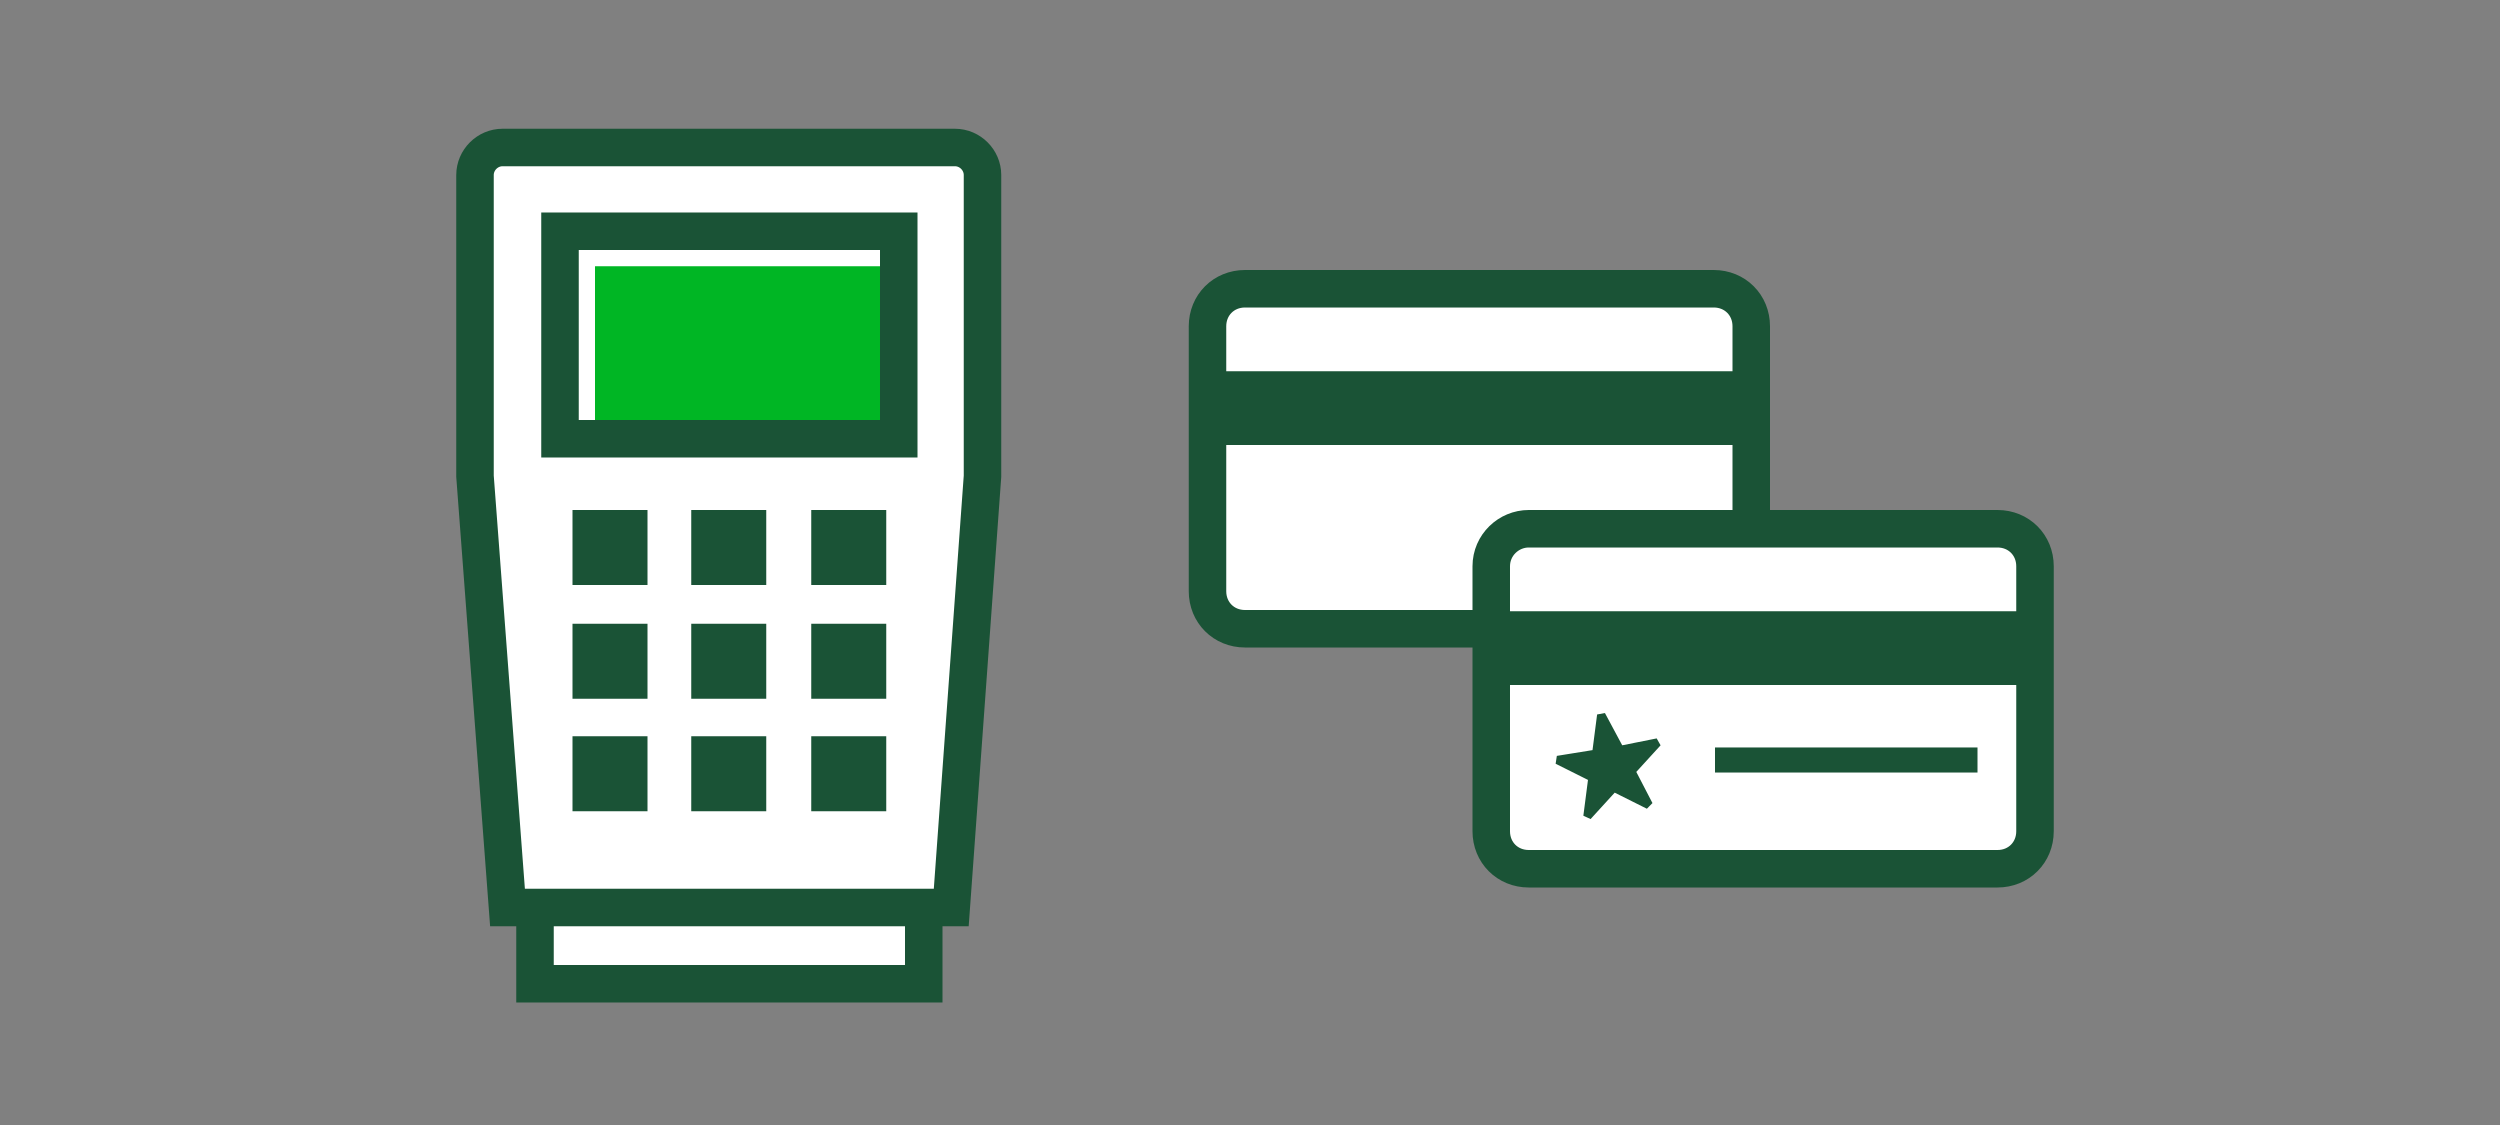
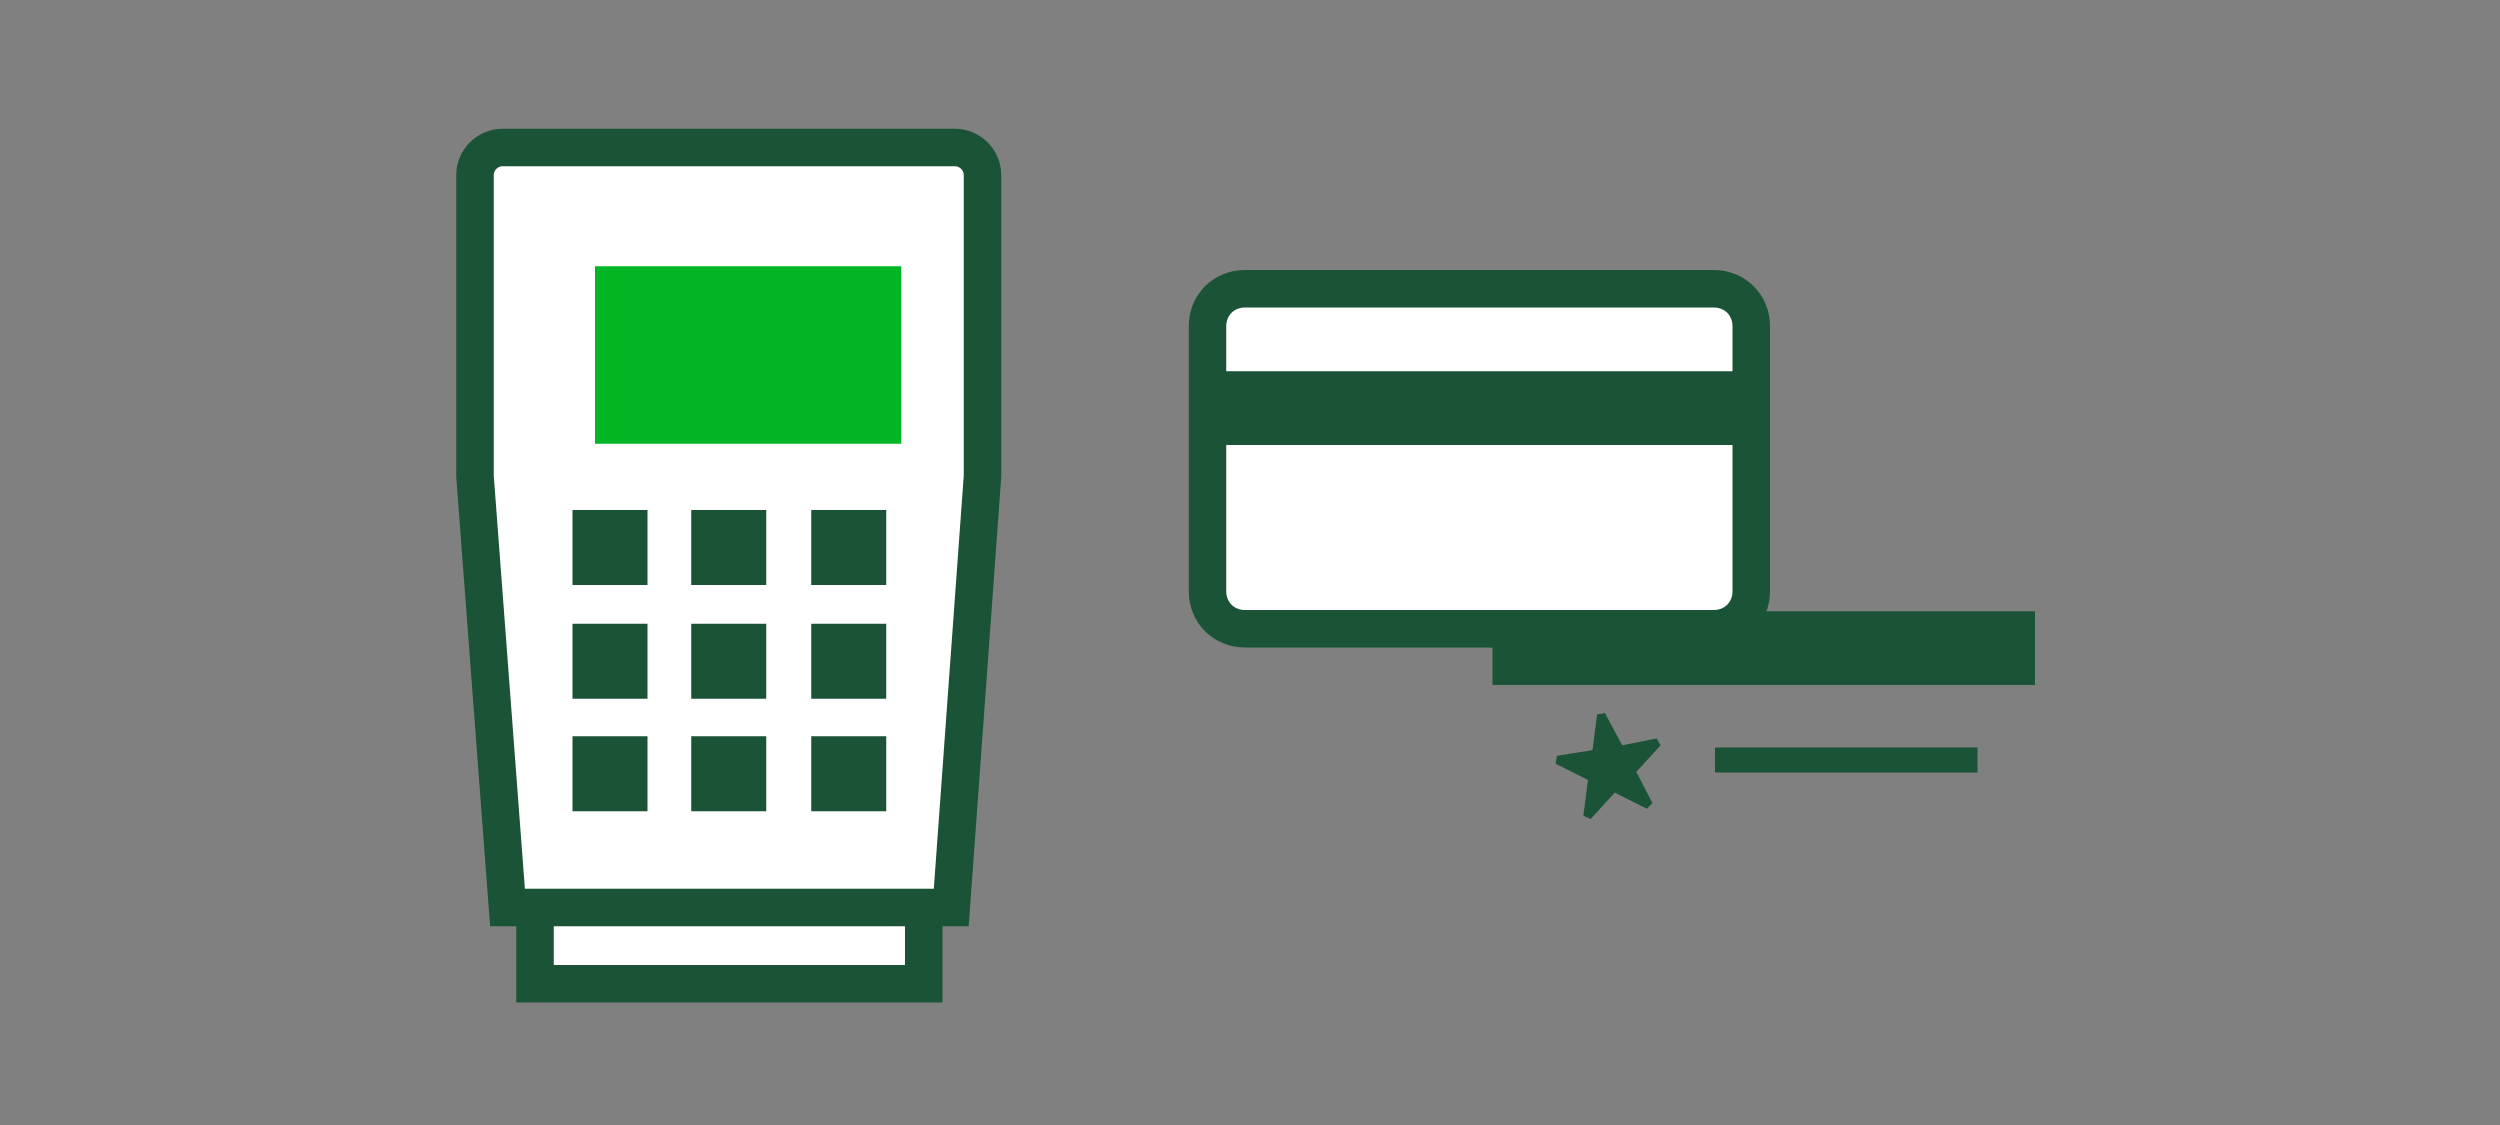
<svg xmlns="http://www.w3.org/2000/svg" version="1.1" id="Layer_1" x="0px" y="0px" viewBox="0 0 200 90" style="enable-background:new 0 0 200 90;" xml:space="preserve">
  <rect x="0" y="0" width="200" height="90" fill="#808080" stroke="none" />
  <style type="text/css">
	.st0{fill:#FFFFFF;stroke:#1A5336;stroke-width:3;stroke-miterlimit:10;}
	.st1{fill:#00B624;}
	.st2{fill:none;stroke:#1A5336;stroke-width:3;stroke-miterlimit:10;}
	.st3{fill:#1A5336;}
	.st4{fill:#FFFFFF;stroke:#1A5336;stroke-width:3;stroke-linecap:square;stroke-miterlimit:10;}
	.st5{fill:none;stroke:#1A5336;stroke-width:2.005;stroke-miterlimit:10;}
	.st6{fill:#1A5336;stroke:#1A5336;stroke-width:0.668;stroke-linejoin:bevel;}
</style>
  <g id="FLT_ART_WORKS">
    <polyline class="st0" points="73.9,71.9 73.9,78.7 42.8,78.7 42.8,71.9  " />
    <path class="st0" d="M76.1,72.6H40.6L38,38.1V14c0-1.2,1-2.2,2.2-2.2h36.2c1.2,0,2.2,1,2.2,2.2v24.1L76.1,72.6z" />
    <rect x="47.6" y="21.3" class="st1" width="24.5" height="14.2" />
-     <rect x="44.8" y="18.5" class="st2" width="27.1" height="16.6" />
    <rect x="45.8" y="40.8" class="st3" width="6" height="6" />
    <rect x="55.3" y="40.8" class="st3" width="6" height="6" />
    <rect x="64.9" y="40.8" class="st3" width="6" height="6" />
    <rect x="45.8" y="49.9" class="st3" width="6" height="6" />
    <rect x="55.3" y="49.9" class="st3" width="6" height="6" />
    <rect x="64.9" y="49.9" class="st3" width="6" height="6" />
    <rect x="45.8" y="58.9" class="st3" width="6" height="6" />
    <rect x="55.3" y="58.9" class="st3" width="6" height="6" />
    <rect x="64.9" y="58.9" class="st3" width="6" height="6" />
    <path class="st4" d="M99.6,23.1h37.5c1.7,0,3,1.3,3,3v21.2c0,1.7-1.3,3-3,3H99.6c-1.7,0-3-1.3-3-3V26.1   C96.6,24.4,97.9,23.1,99.6,23.1z" />
    <rect x="96.7" y="29.7" class="st3" width="43.4" height="5.9" />
-     <path class="st4" d="M122.3,42.3h37.5c1.7,0,3,1.3,3,3v21.2c0,1.7-1.3,3-3,3h-37.5c-1.7,0-3-1.3-3-3V45.3   C119.3,43.6,120.7,42.3,122.3,42.3z" />
    <rect x="119.4" y="48.9" class="st3" width="43.4" height="5.9" />
    <line class="st5" x1="137.2" y1="60.8" x2="158.2" y2="60.8" />
    <polygon class="st6" points="128.1,57.2 129.6,60 132.6,59.4 130.5,61.7 131.9,64.4 129.1,63 127,65.3 127.4,62.2 124.6,60.8    127.7,60.3  " />
  </g>
</svg>